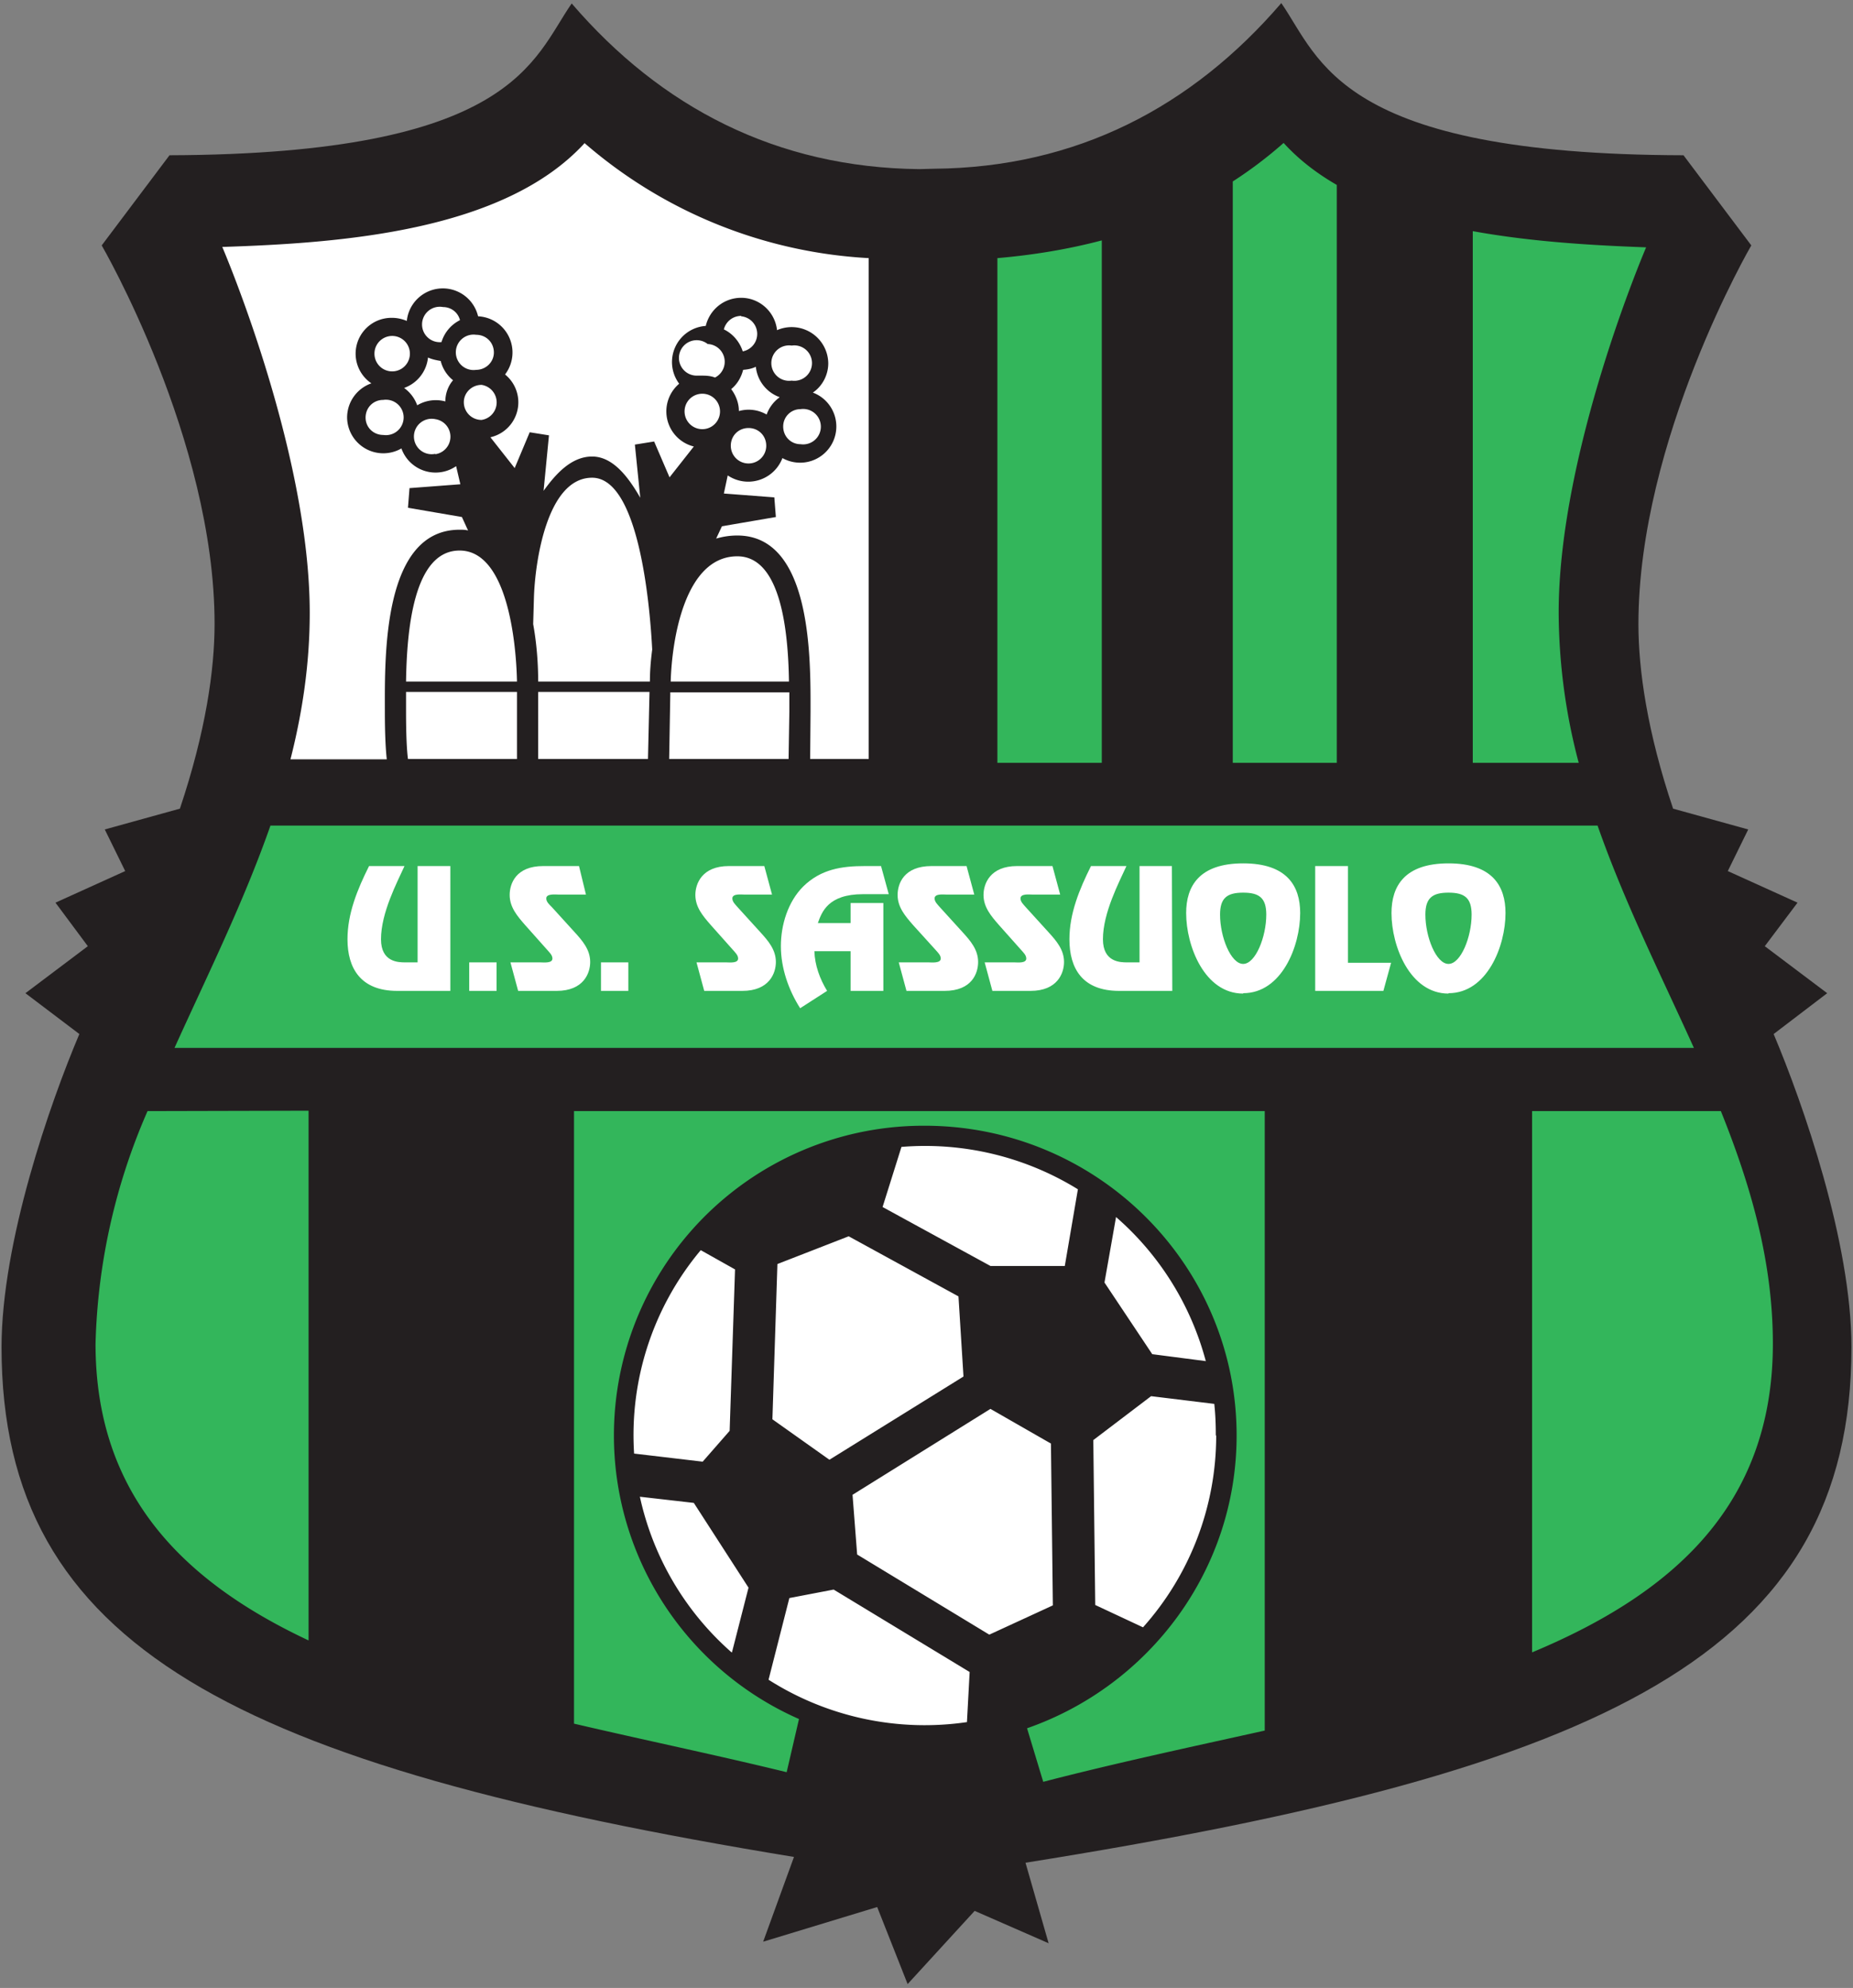
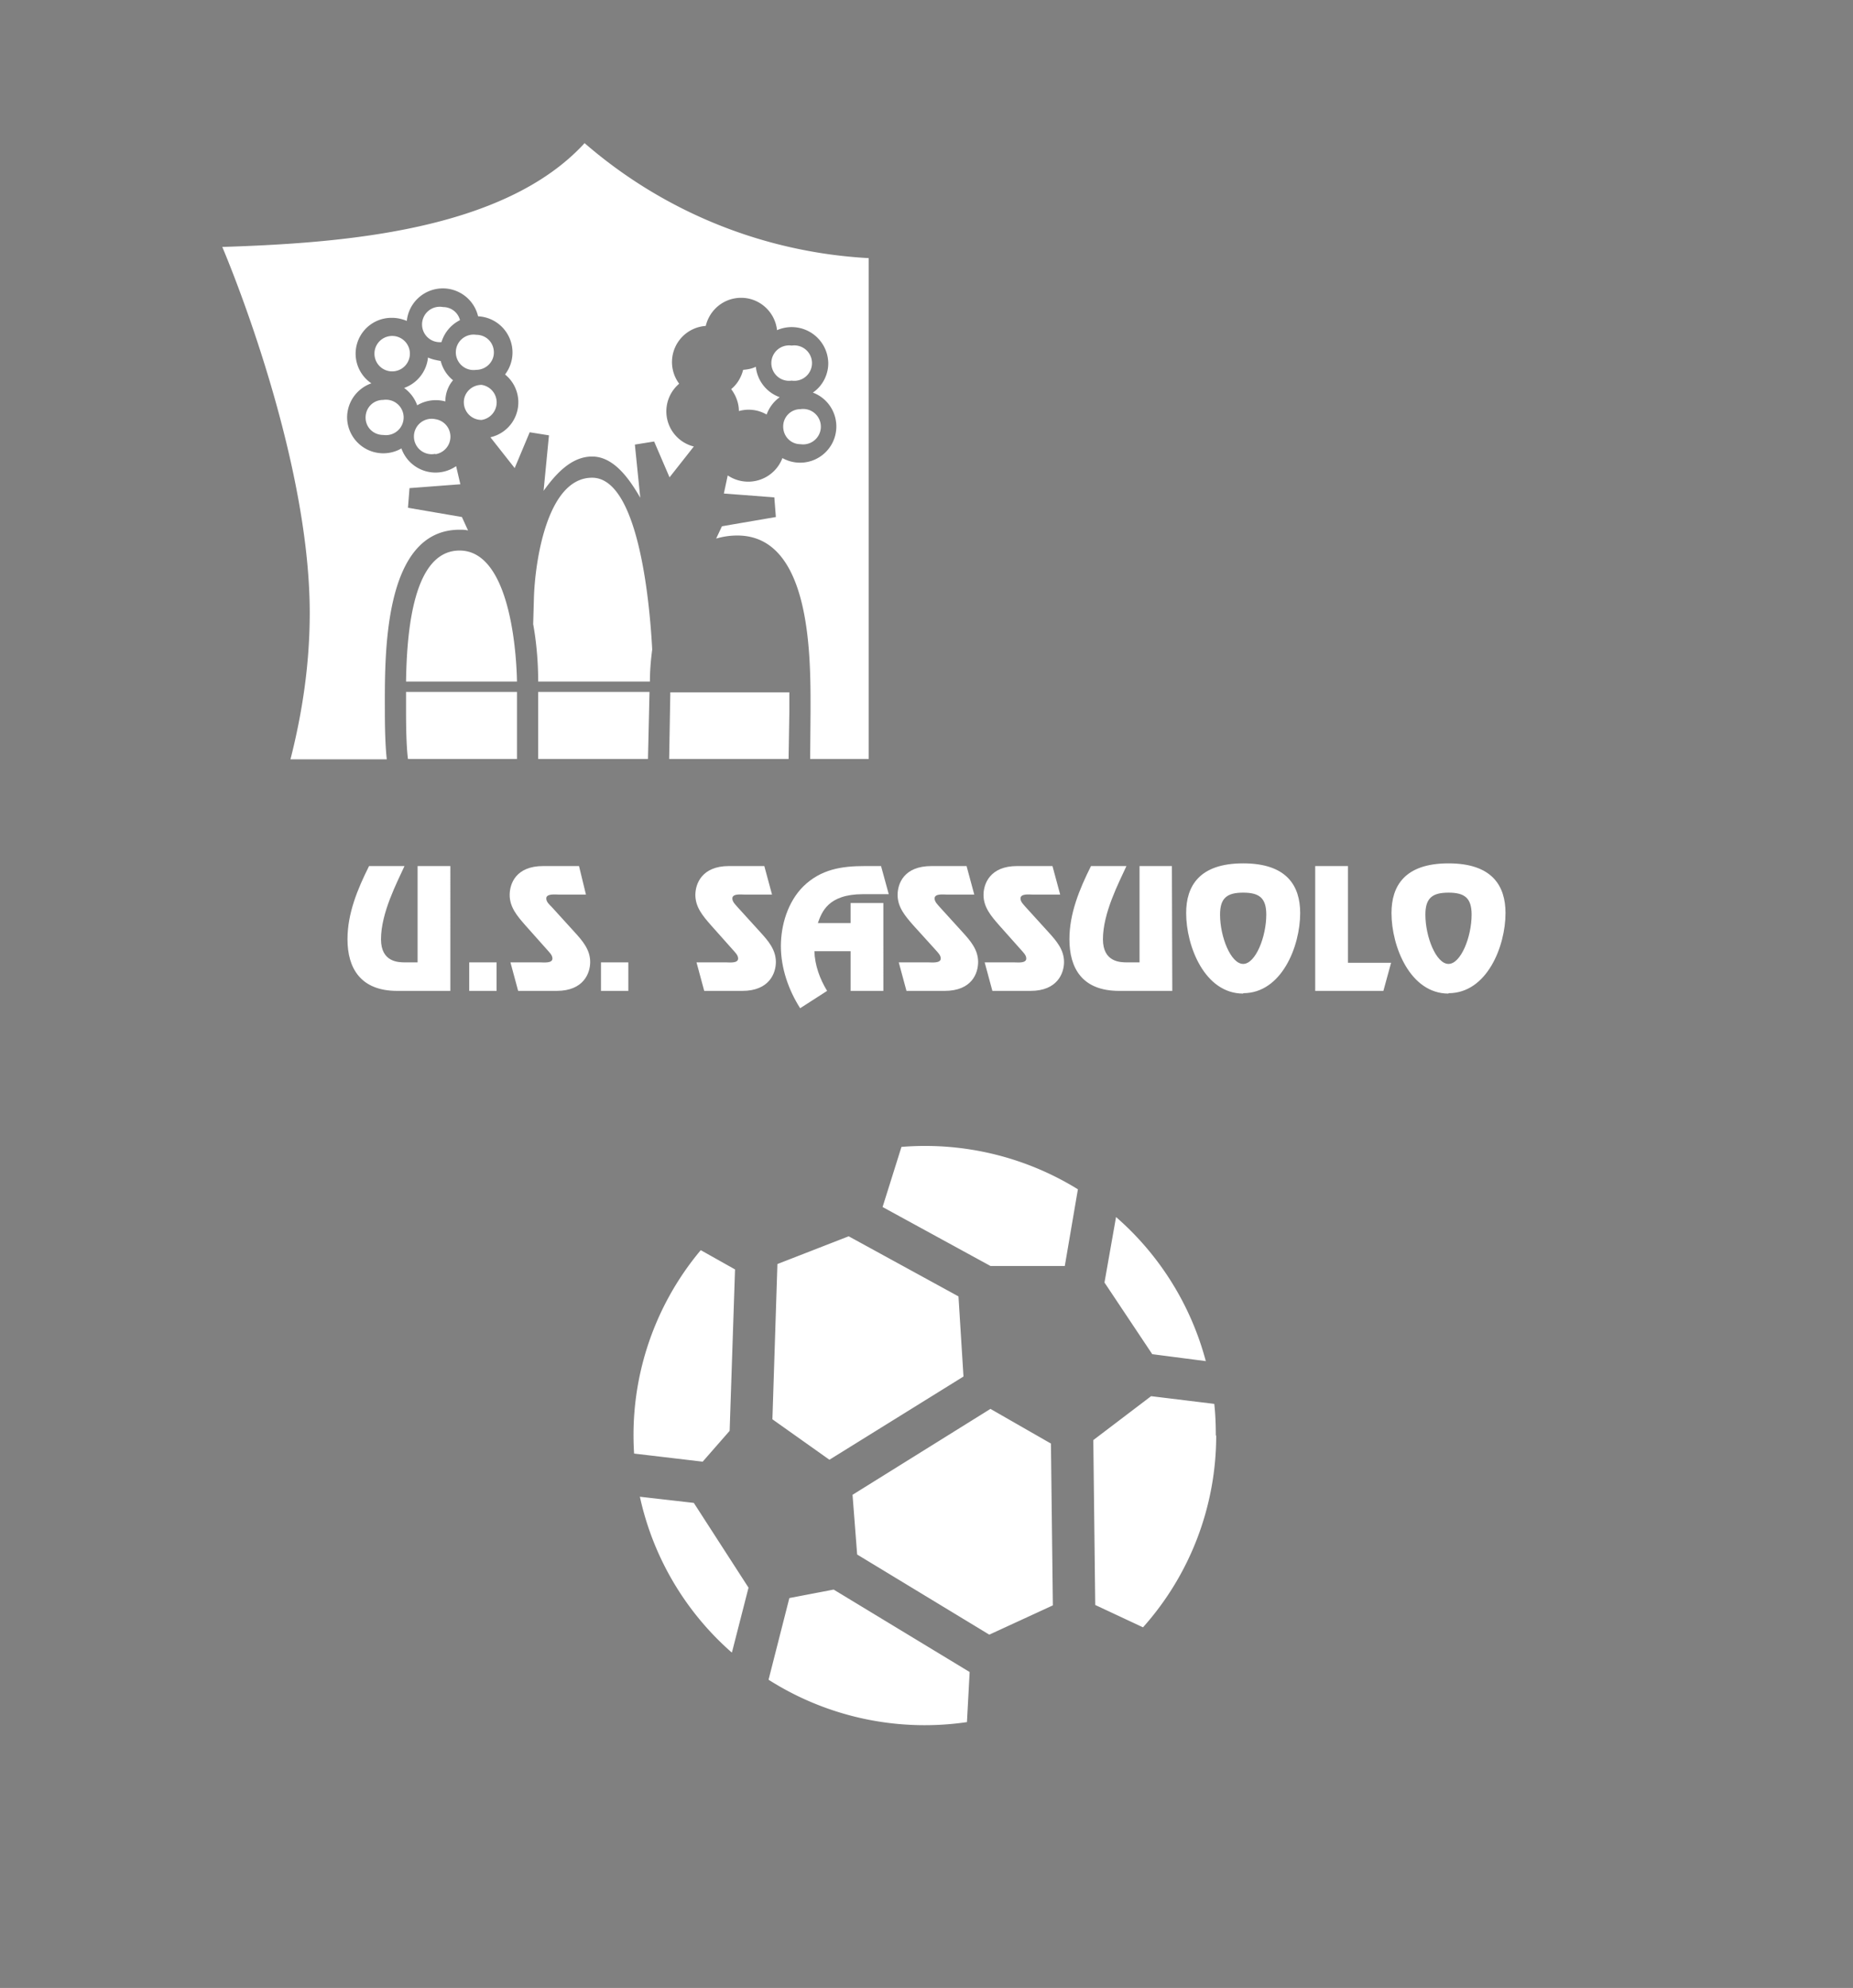
<svg xmlns="http://www.w3.org/2000/svg" fill="none" height="516" width="481">
  <rect width="100%" height="100%" fill="#808080" stroke="none" />
-   <path d="M242.4 43.8c37-.3 67-16 90.2-43 10.1 14.6 14.9 39.3 104.4 39.5l17.6 23.4S425.3 114 425.3 162c0 11.9 2.3 28 9 47.9l19.5 5.4-5.3 10.8 18.1 8.2-8.5 11.3 16.2 12.2-13.9 10.6c7.6 18 20.2 54 20.2 81.3 0 79.6-63.8 109.8-214.4 133.8l6 20.9L253 496l-17.4 19-7.9-20-29.6 9 8-22C61.7 458.3.4 427.8.4 349.7c0-27.3 12.6-63.4 20.2-81.3l-14-10.6 16.2-12.2-8.4-11.3 18.1-8.2-5.3-10.8 19.5-5.4c6.7-20 9-36 9-48 0-47.8-29.3-98.2-29.3-98.2L44 40.3C133.5 40 138.3 15.4 148.4.9c23.2 27 53.2 42.6 90.2 43z" fill="#231f20" />
  <g fill="#fff">
    <path d="M256.8 424.3l16.5-7.6-.5-42-15.7-9-35.8 22.3 1.2 15.5zM189.4 371.4l1.4-41.9-8.9-5a74.7 74.7 0 0 0-17.3 52.8l17.8 2.1zM220.3 320.9l-18.5 7.2-1.3 40.3 14.8 10.5 34.8-21.6-1.3-20.8zM190 428.9l4.3-16.8-14.2-22-14-1.6a75 75 0 0 0 23.8 40.4M315.6 372.6c0-2.8-.1-5.5-.4-8.2l-16.4-2-15 11.4.5 42.8 12.4 5.8a74.7 74.7 0 0 0 19-49.8M279.8 308.7a75.5 75.5 0 0 0-45.8-11l-4.9 15.6 28 15.3h19.3zM313 353.3a75.2 75.2 0 0 0-23.3-37.4l-3 17 12.4 18.6zM251 447l.7-13-35.3-21.4-11.5 2.2-5.4 21.2a75.5 75.5 0 0 0 51.5 11M125 109a4.6 4.6 0 0 0 0-9.1c-2.5 0-4.6 2-4.6 4.5s2 4.6 4.6 4.6zM115 79.7a4.6 4.6 0 1 0-.4 9.1 9.4 9.4 0 0 1 4.8-5.7c-.5-2-2.3-3.4-4.4-3.4zM203.3 110.7c0 2.6 2 4.6 4.5 4.6a4.6 4.6 0 1 0 0-9.1c-2.5 0-4.5 2-4.5 4.5M105.4 176.9h28.8c-.2-10.1-2.5-34-14.9-34-12 0-13.7 20.8-13.9 34zM205.5 89.7a4.6 4.6 0 1 0 0 9.1 4.6 4.6 0 1 0 0-9.1M106.4 91.8a4.6 4.6 0 1 0-9.2 0 4.6 4.6 0 0 0 9.2 0zM134.2 179.6h-28.8v4.9c0 6.3.2 10.2.5 12.5h28.3zM94.9 108.4c0 2.5 2 4.5 4.6 4.5a4.6 4.6 0 1 0 0-9.1c-2.6 0-4.6 2-4.6 4.6M113 117.9a4.6 4.6 0 0 0 0-9.1 4.6 4.6 0 1 0 0 9M108.3 105.2a9.4 9.4 0 0 1 7.3-1c0-2 .7-4 2-5.5a9.3 9.3 0 0 1-3.2-5c-1.1-.2-2.2-.4-3.3-.9a9.4 9.4 0 0 1-6.2 7.9 9.5 9.5 0 0 1 3.4 4.5M123.6 96c2.5 0 4.6-2 4.6-4.5 0-2.6-2-4.6-4.6-4.6a4.6 4.6 0 1 0 0 9.1M196.2 95.2c-1 .5-2.1.7-3.3.8-.5 2-1.6 3.8-3.1 5 1.2 1.6 2 3.6 2 5.7a9.3 9.3 0 0 1 7.2.9 9.5 9.5 0 0 1 3.4-4.5 9.4 9.4 0 0 1-6.2-7.9M173.7 197h31l.2-12.3v-5H174zM153.7 124c-11.7 0-14.8 21.8-15.1 31l-.2 7c1 5.5 1.3 10.8 1.3 14.9h29c0-2.5.2-5.3.6-8.3-.7-13.4-3.8-44.6-15.6-44.6zM168.6 179.6h-28.9V197h28.5z" />
    <path d="M151.8 37.1c-21 23-63.4 26-94.1 27 0 0 22.7 52.8 22.7 95 0 13.2-1.9 25.8-5 38h25c-.3-2.7-.5-6.7-.5-12.6 0-13.7-.7-47 19.4-47 .8 0 1.5 0 2.2.2l-1.6-3.5-14-2.4.4-5.1 13.2-1-1.1-4.7a9.4 9.4 0 0 1-14.2-4.6 9.4 9.4 0 0 1-14.1-8c0-4.1 2.6-7.6 6.3-8.9a9.3 9.3 0 0 1 5.4-17c1.3 0 2.6.3 3.8.8a9.4 9.4 0 0 1 18.5-1.2 9.4 9.4 0 0 1 7 15.1 9.3 9.3 0 0 1-3.8 16.3l6.3 8 3.9-9.3 5 .8-1.4 14.4c2.9-4 7-8.9 12.6-8.9 5.5 0 9.5 5.5 12.5 10.7l-1.4-13.8 5-.8 4 9.3 6.3-8a9.4 9.4 0 0 1-3.8-16.3 9.4 9.4 0 0 1 6.9-15c1-4.2 4.7-7.3 9.2-7.3 4.8 0 8.8 3.7 9.3 8.4a9.5 9.5 0 0 1 13.3 8.6c0 3.1-1.6 6-4 7.6a9.4 9.4 0 1 1-7.9 17 9.5 9.5 0 0 1-14.2 4.5l-1 4.7 13.1 1 .4 5.1-14 2.4-1.5 3.2c1.7-.5 3.5-.8 5.5-.8 19.5 0 19 32.5 19 45.7l-.1 12.3h15.2V67a122.7 122.7 0 0 1-73.7-29.8" />
-     <path d="M204.8 176.9c-.2-12.8-2-32.5-13.4-32.5-13.7 0-17 21.8-17.3 32.5zM189.7 115.7c0 2.5 2 4.6 4.6 4.6 2.5 0 4.6-2 4.6-4.6s-2-4.6-4.6-4.6c-2.6 0-4.6 2-4.6 4.6M192.4 82c-2.2 0-4 1.5-4.5 3.5 2.3 1.1 4.1 3.2 4.9 5.7a4.6 4.6 0 0 0-.4-9.1zM177.7 106.8a4.6 4.6 0 0 0 9.2 0c0-2.5-2-4.6-4.6-4.6-2.5 0-4.6 2-4.6 4.6M183.7 89.3a4.6 4.6 0 1 0-2.7 8.2h1.3c1.2 0 2.3.1 3.3.5a4.6 4.6 0 0 0-1.9-8.7" />
  </g>
  <g fill="#33b65b">
-     <path d="M409.8 198a154 154 0 0 1-5.2-39c0-42 22.7-94.8 22.7-94.8-13.6-.5-29.6-1.4-45-4.2v138zM460.2 348.8c0-21.3-5.7-41-13.5-60.4h-49v140.5c36.4-15.2 62.5-38.1 62.5-80.1M414.8 214.3H70.2c-7 20-16.4 38.9-24.9 57.7h394.4c-8.5-18.8-18-37.7-25-57.7M38.3 288.4a160.5 160.5 0 0 0-13.5 60.4c0 39.1 22.7 61.7 55.3 77V288.3zM347 198V48c-5.2-3-9.9-6.6-13.8-10.9-4.3 3.8-8.7 7.1-13.2 10V198zM286 198V62.4c-8.7 2.3-17.8 3.8-27.1 4.6v131zM149 288.4v159c18.4 4.3 37.2 8.2 55.2 12.6l3.2-13.8a80.4 80.4 0 0 1 32.6-154c44.7 0 81 36 81 80.4 0 35.1-22.8 65-54.4 76l4.2 13.9c18.5-4.8 38.1-9 57.5-13.3V288.4z" />
-   </g>
+     </g>
  <path d="M116.9 224.8h-8.5v25h-3.2c-1.7 0-6.3 0-6.3-6 0-6.9 4.2-14.8 6.1-19h-9.2c-3 6-5.6 12.3-5.6 19 0 7.5 3.4 13.4 12.9 13.4h13.8zm4.9 25h7.1v7.4h-7.1zm28.5-25H141c-7.1 0-8.7 4.6-8.7 7.5 0 3.2 2 5.5 4 7.8l5.7 6.4c.6.7 1.4 1.4 1.4 2.3 0 1.3-2.3 1-3.2 1h-7.7l2 7.4h10c7 0 8.7-4.6 8.7-7.5 0-3.2-2-5.5-4-7.7l-6-6.6c-.6-.6-1.4-1.3-1.4-2.2 0-1.3 2.4-1 3.2-1h7.1zm5.7 25h7.1v7.4H156zm42.4-25h-9.2c-7 0-8.7 4.6-8.7 7.5 0 3.2 2 5.5 4 7.8l5.7 6.4c.6.7 1.4 1.4 1.4 2.3 0 1.3-2.3 1-3.1 1h-7.7l2 7.4h9.9c7 0 8.7-4.6 8.7-7.5 0-3.2-2-5.5-4-7.7l-6-6.6c-.5-.6-1.3-1.3-1.3-2.2 0-1.3 2.3-1 3.1-1h7.2zm30.9 9.6h-8.5v5.2h-8.5c1-2.8 2.6-7.5 11.7-7.5h6.7l-2-7.3h-4.2c-6 0-11.4.8-16 5.3-4 4-5.8 10-5.8 15.5 0 5.7 2 11.4 5 16.1l7-4.5c-1.9-3.1-3.2-6.7-3.3-10.3h9.4v10.3h8.5zm21.6-9.6h-9.1c-7.2 0-8.8 4.6-8.8 7.5 0 3.2 2 5.5 4 7.8l5.8 6.4c.6.7 1.4 1.4 1.4 2.3 0 1.3-2.4 1-3.2 1h-7.7l2 7.4h9.9c7.1 0 8.7-4.6 8.7-7.5 0-3.2-2-5.5-4-7.7l-6-6.6c-.5-.6-1.3-1.3-1.3-2.2 0-1.3 2.3-1 3.1-1h7.2zm22.3 0H264c-7 0-8.7 4.6-8.7 7.5 0 3.2 2 5.5 4 7.8l5.7 6.4c.6.7 1.4 1.4 1.4 2.3 0 1.3-2.3 1-3.1 1h-7.7l2 7.4h9.9c7 0 8.7-4.6 8.7-7.5 0-3.2-2-5.5-4-7.7l-6-6.6c-.5-.6-1.3-1.3-1.3-2.2 0-1.3 2.3-1 3.1-1h7.2zm31 0h-8.4v25h-3.2c-1.7 0-6.3 0-6.3-6 0-6.9 4.2-14.8 6.1-19h-9.2c-3 6-5.6 12.3-5.6 19 0 7.5 3.3 13.4 12.9 13.4h13.8zm18.5 33c10 0 14.8-12.2 14.8-20.8 0-7-3.4-12.9-14.8-12.9s-14.8 5.9-14.8 12.9c0 8.6 4.8 20.9 14.8 20.9zm0-7.6c-3.2 0-6-7-6-12.8 0-4.3 1.8-5.7 6-5.7s6 1.4 6 5.7c0 5.8-2.8 12.8-6 12.8zm27.2-25.4h-8.5v32.4h17.7l2-7.3h-11.2zm26.1 33c10 0 14.8-12.2 14.8-20.8 0-7-3.4-12.9-14.8-12.9s-14.8 5.9-14.8 12.9c0 8.6 4.8 20.9 14.8 20.9zm0-7.6c-3.2 0-6-7-6-12.8 0-4.3 1.8-5.7 6-5.7s6 1.4 6 5.7c0 5.8-2.8 12.8-6 12.8z" fill="#fff" />
</svg>